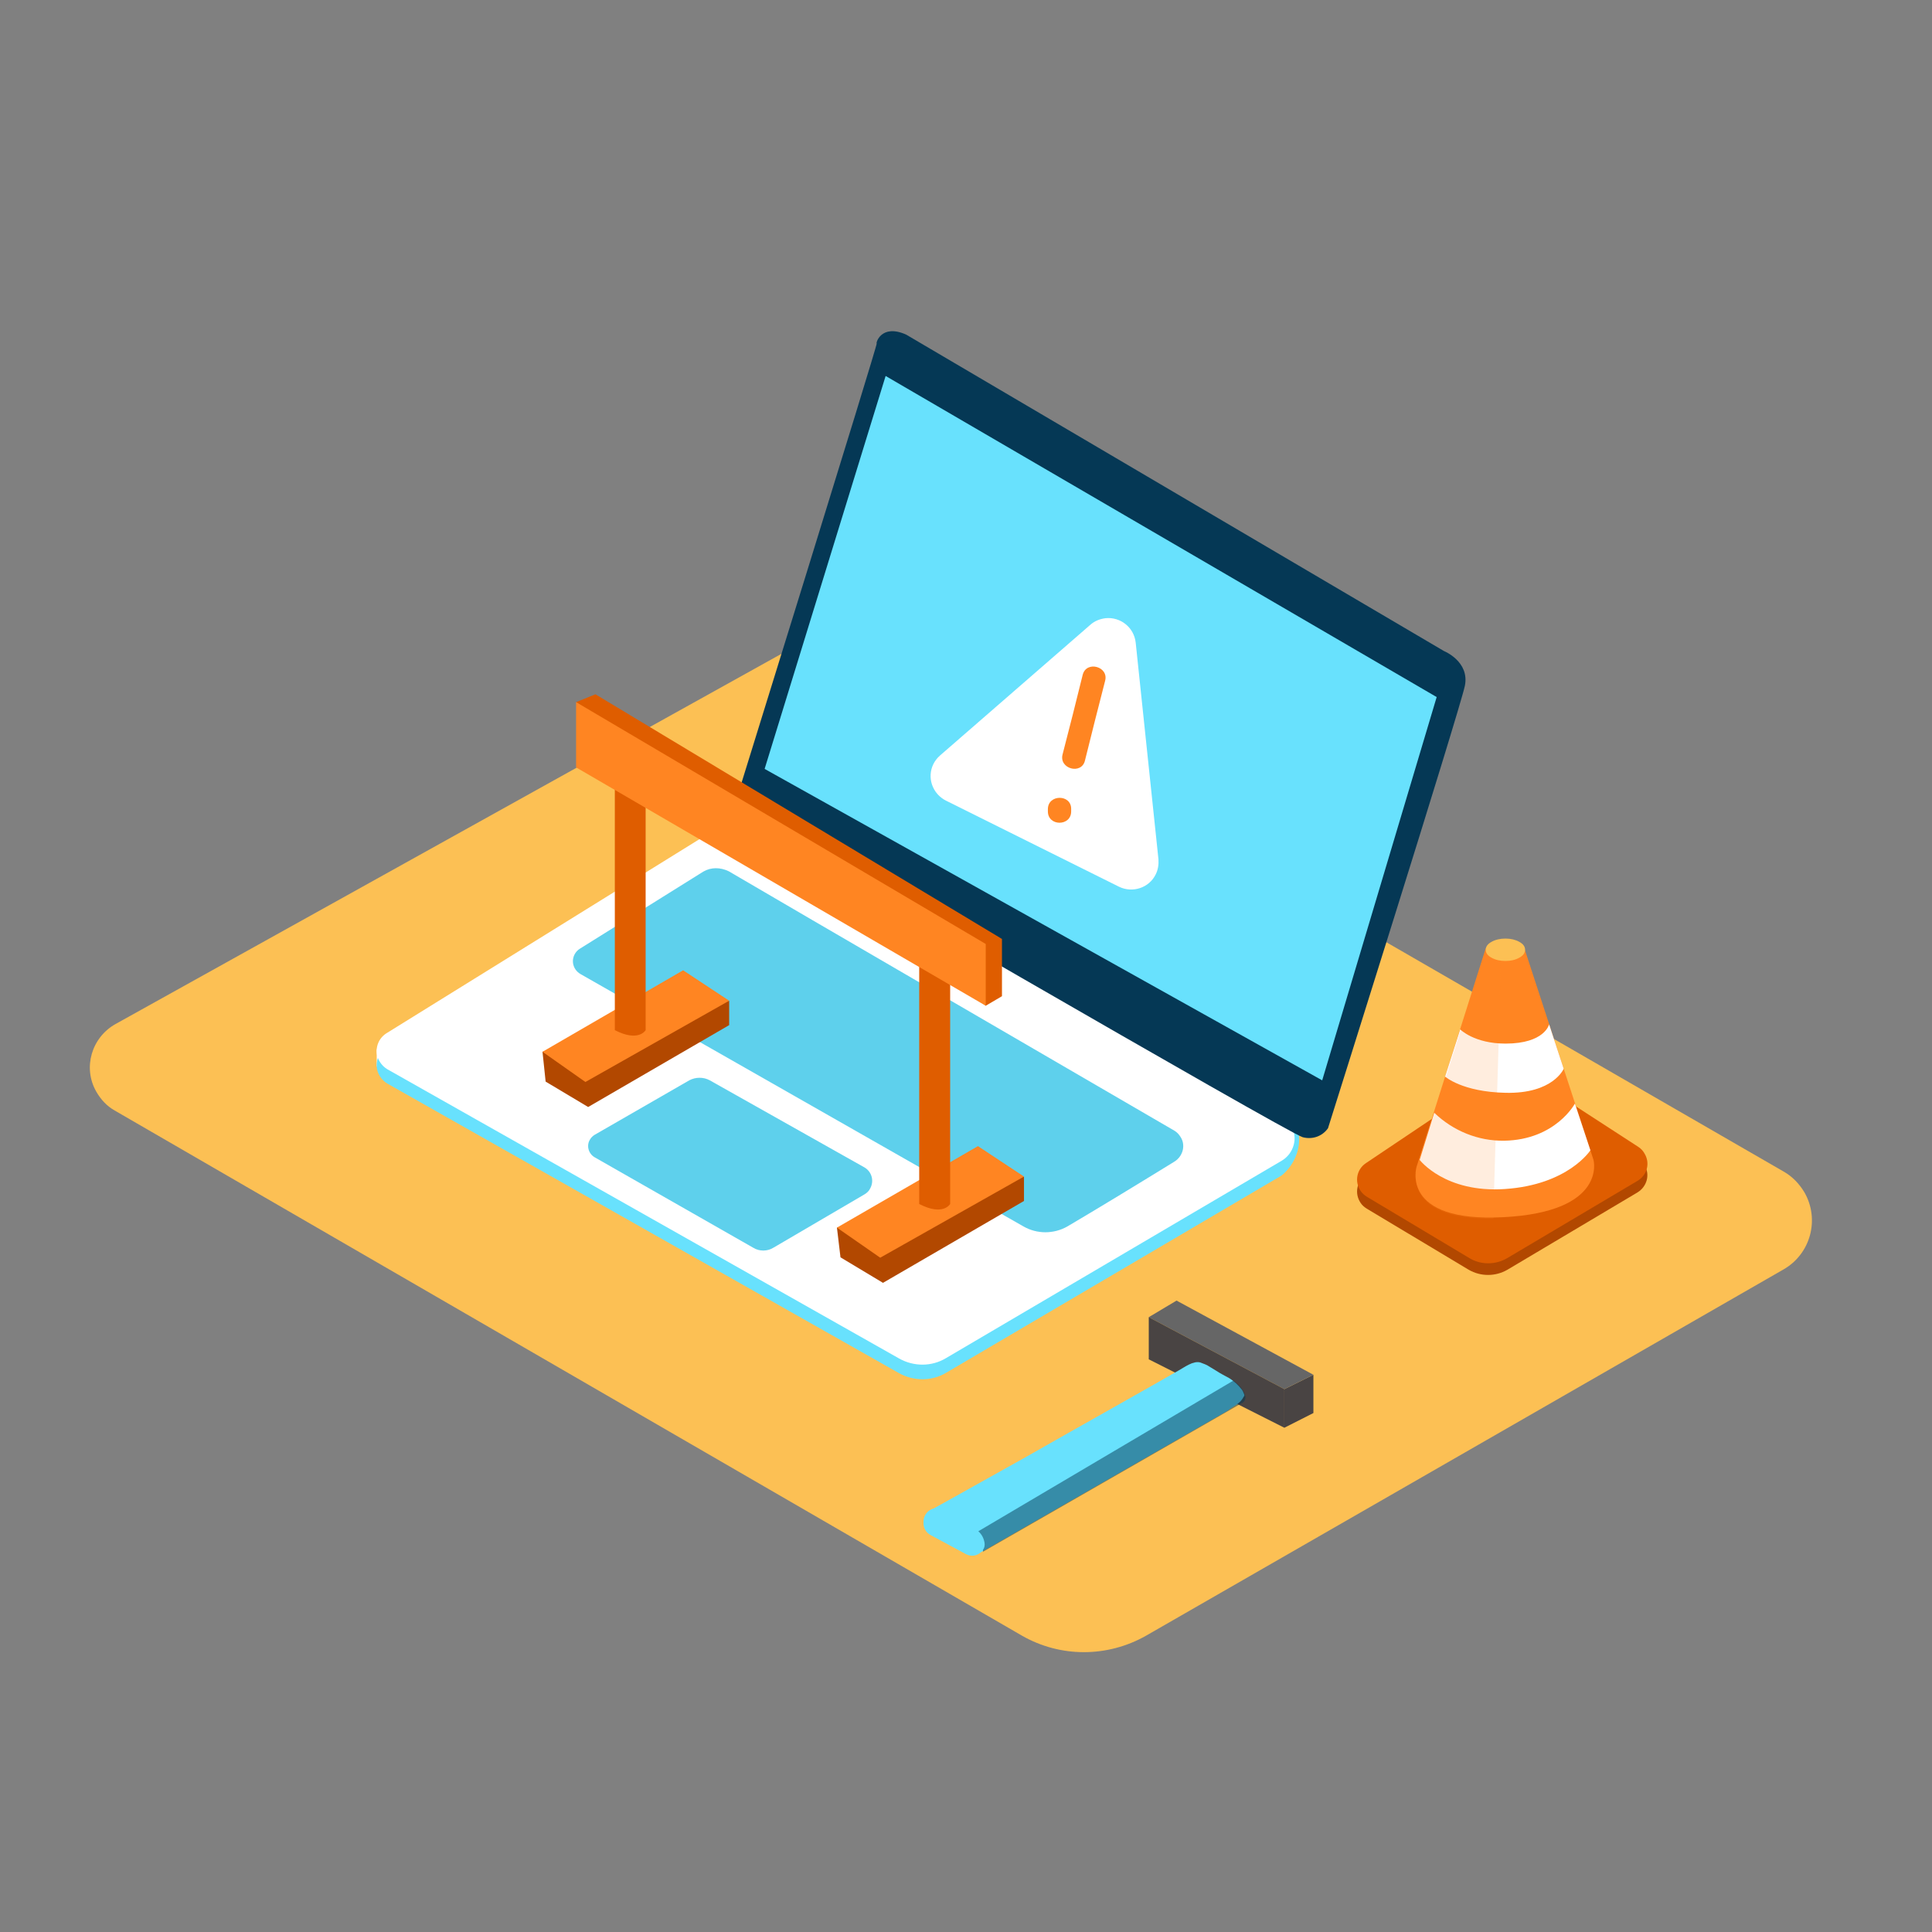
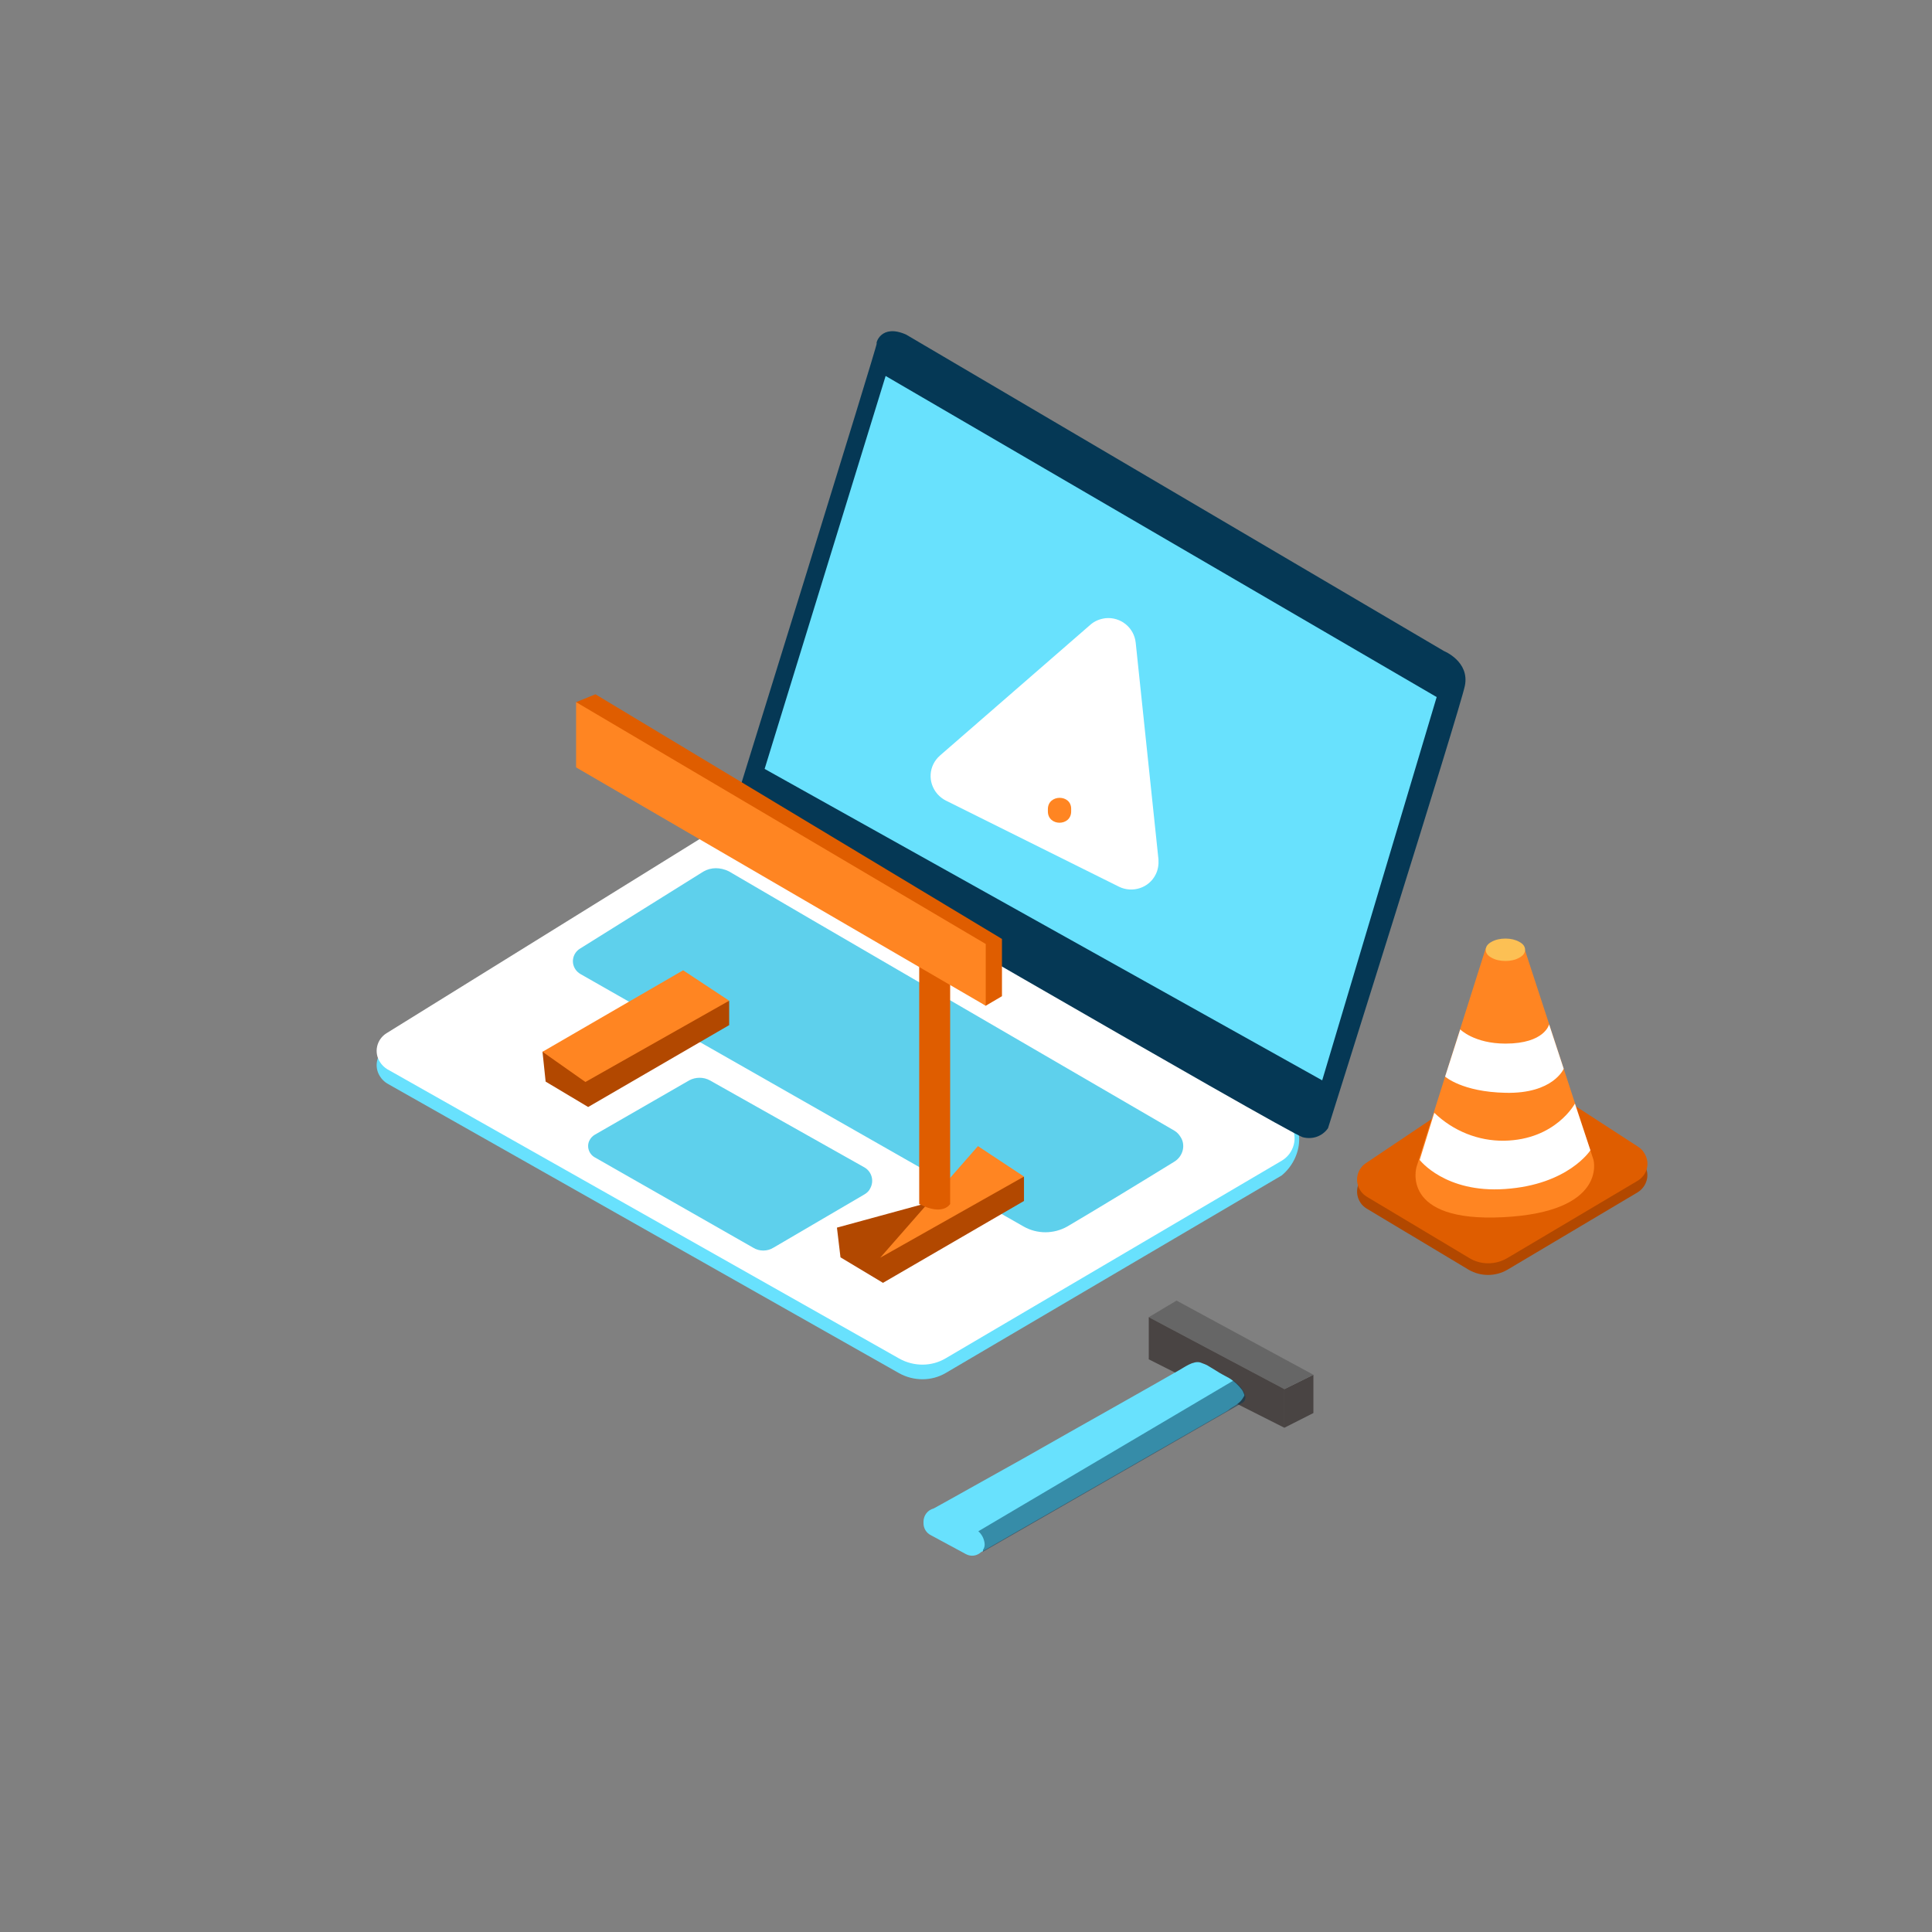
<svg xmlns="http://www.w3.org/2000/svg" width="80" zoomAndPan="magnify" viewBox="0 0 60 60" height="80" preserveAspectRatio="xMidYMid meet" version="1.0">
  <rect x="0" y="0" width="60" height="60" fill="#808080" stroke="none" />
-   <path fill="#fcc054" d="M 3.562 34.488 L 31.738 50.797 C 32.93 51.48 34.391 51.48 35.594 50.797 L 55.391 39.422 C 56.23 38.941 56.52 37.871 56.039 37.031 C 55.883 36.77 55.668 36.539 55.391 36.383 L 25.934 19.379 L 3.59 31.801 C 2.844 32.219 2.566 33.156 2.988 33.898 C 3.133 34.152 3.324 34.355 3.562 34.488 Z M 3.562 34.488 " fill-opacity="1" fill-rule="nonzero" />
-   <path fill="#ffffff" d="M 11.699 32.566 L 11.699 33.109 L 11.965 33.445 " fill-opacity="1" fill-rule="nonzero" />
  <path fill="#68e1fd" d="M 22.488 26.039 L 12 32.531 C 11.699 32.723 11.605 33.121 11.797 33.422 C 11.855 33.516 11.93 33.59 12.023 33.648 L 27.926 42.648 C 28.379 42.898 28.934 42.898 29.375 42.637 L 39.805 36.504 C 40.559 35.879 40.5 34.703 39.793 34.656 L 24 26.016 C 23.531 25.738 22.945 25.754 22.488 26.039 Z M 22.488 26.039 " fill-opacity="1" fill-rule="nonzero" />
  <path fill="#ffffff" d="M 22.488 25.586 L 12 32.09 C 11.699 32.281 11.605 32.676 11.797 32.977 C 11.855 33.07 11.93 33.145 12.023 33.203 L 27.926 42.191 C 28.379 42.445 28.934 42.445 29.375 42.18 L 39.805 36.047 C 40.188 35.82 40.32 35.328 40.094 34.945 C 40.02 34.824 39.926 34.727 39.793 34.656 L 24 25.559 C 23.531 25.285 22.945 25.297 22.488 25.586 Z M 22.488 25.586 " fill-opacity="1" fill-rule="nonzero" />
  <path fill="#053855" d="M 22.906 24.707 C 22.906 24.707 27.266 10.668 27.227 10.668 C 27.191 10.668 27.359 10.043 28.141 10.391 L 44.844 20.219 C 44.844 20.219 45.648 20.543 45.492 21.301 C 45.336 22.055 41.242 35.039 41.242 35.039 C 41.062 35.293 40.754 35.398 40.453 35.316 C 39.949 35.16 23.293 25.488 23.293 25.488 C 23.293 25.488 22.754 25.285 22.906 24.707 Z M 22.906 24.707 " fill-opacity="1" fill-rule="nonzero" />
  <path fill="#68e1fd" d="M 27.504 11.676 L 44.617 21.648 L 41.062 33.551 L 23.746 23.879 Z M 27.504 11.676 " fill-opacity="1" fill-rule="nonzero" />
  <path fill="#68e1fd" d="M 21.84 27.07 L 18.012 29.461 C 17.797 29.594 17.723 29.879 17.867 30.098 C 17.902 30.156 17.965 30.215 18.035 30.254 L 31.789 38.09 C 32.207 38.328 32.723 38.328 33.145 38.09 C 34.031 37.57 35.543 36.648 36.48 36.07 C 36.742 35.902 36.828 35.555 36.66 35.305 C 36.613 35.23 36.551 35.16 36.469 35.113 C 33.684 33.492 24.613 28.223 22.633 27.059 C 22.367 26.93 22.078 26.93 21.84 27.07 Z M 21.84 27.07 " fill-opacity="1" fill-rule="nonzero" />
  <path fill="#68e1fd" d="M 22.043 33.551 L 26.844 36.254 C 27.07 36.383 27.156 36.672 27.023 36.91 C 26.988 36.984 26.93 37.043 26.844 37.094 L 24.023 38.746 C 23.832 38.867 23.578 38.867 23.387 38.746 L 18.469 35.941 C 18.277 35.832 18.203 35.578 18.324 35.387 C 18.359 35.328 18.406 35.281 18.469 35.242 L 21.406 33.551 C 21.602 33.445 21.852 33.445 22.043 33.551 Z M 22.043 33.551 " fill-opacity="1" fill-rule="nonzero" />
  <path fill="#053855" d="M 21.84 27.07 L 18.012 29.461 C 17.797 29.594 17.723 29.879 17.867 30.098 C 17.902 30.156 17.965 30.215 18.035 30.254 L 31.789 38.09 C 32.207 38.328 32.723 38.328 33.145 38.09 C 34.031 37.57 35.543 36.648 36.48 36.07 C 36.742 35.902 36.828 35.555 36.66 35.305 C 36.613 35.23 36.551 35.16 36.469 35.113 C 33.684 33.492 24.613 28.223 22.633 27.059 C 22.367 26.93 22.078 26.93 21.84 27.07 Z M 21.84 27.07 " fill-opacity="0.1" fill-rule="nonzero" />
  <path fill="#053855" d="M 22.043 33.551 L 26.844 36.254 C 27.07 36.383 27.156 36.672 27.023 36.91 C 26.988 36.984 26.93 37.043 26.844 37.094 L 24.023 38.746 C 23.832 38.867 23.578 38.867 23.387 38.746 L 18.469 35.941 C 18.277 35.832 18.203 35.578 18.324 35.387 C 18.359 35.328 18.406 35.281 18.469 35.242 L 21.406 33.551 C 21.602 33.445 21.852 33.445 22.043 33.551 Z M 22.043 33.551 " fill-opacity="0.1" fill-rule="nonzero" />
  <path fill="#b24800" d="M 46.812 39.434 L 50.855 37.031 C 51.145 36.852 51.254 36.48 51.07 36.18 C 51.023 36.098 50.953 36.023 50.879 35.977 L 47.531 33.805 C 47.184 33.574 46.727 33.574 46.391 33.816 L 42.422 36.492 C 42.133 36.684 42.059 37.066 42.254 37.355 C 42.301 37.43 42.371 37.488 42.445 37.535 L 45.613 39.434 C 45.984 39.648 46.441 39.648 46.812 39.434 Z M 46.812 39.434 " fill-opacity="1" fill-rule="nonzero" />
  <path fill="#df5d00" d="M 46.812 39.07 L 50.855 36.672 C 51.156 36.492 51.254 36.121 51.07 35.82 C 51.023 35.734 50.953 35.664 50.879 35.617 L 47.531 33.445 C 47.184 33.215 46.727 33.215 46.391 33.457 L 42.422 36.121 C 42.133 36.312 42.059 36.695 42.254 36.984 C 42.301 37.055 42.371 37.117 42.445 37.164 L 45.613 39.059 C 45.973 39.289 46.441 39.289 46.812 39.07 Z M 46.812 39.07 " fill-opacity="1" fill-rule="nonzero" />
  <path fill="#ff8522" d="M 46.141 29.449 L 43.992 36.238 C 43.992 36.238 43.465 37.969 46.691 37.801 C 49.922 37.633 49.488 36.023 49.488 36.023 L 47.34 29.449 " fill-opacity="1" fill-rule="nonzero" />
  <path fill="#ffffff" d="M 45.348 31.969 C 45.348 31.969 45.781 32.41 46.754 32.41 C 47.977 32.41 48.109 31.812 48.109 31.812 L 48.562 33.191 C 48.562 33.191 48.238 33.973 46.754 33.938 C 45.406 33.91 44.879 33.434 44.879 33.434 " fill-opacity="1" fill-rule="nonzero" />
  <path fill="#ffffff" d="M 44.543 34.559 C 45.133 35.125 45.91 35.438 46.715 35.426 C 48.312 35.398 48.91 34.273 48.91 34.273 L 49.391 35.723 C 49.391 35.723 48.707 36.793 46.738 36.926 C 44.879 37.055 44.09 36.023 44.09 36.023 " fill-opacity="1" fill-rule="nonzero" />
-   <path fill="#ff8522" d="M 46.609 29.496 L 46.152 29.496 L 44.004 36.289 C 44.004 36.289 43.512 37.895 46.379 37.848 C 46.441 35.062 46.57 32.281 46.609 29.496 Z M 46.609 29.496 " fill-opacity="0.15" fill-rule="nonzero" />
  <path fill="#fcc054" d="M 47.363 29.496 C 47.363 29.594 47.305 29.676 47.184 29.742 C 47.066 29.809 46.922 29.844 46.754 29.844 C 46.582 29.844 46.438 29.809 46.32 29.742 C 46.199 29.676 46.141 29.594 46.141 29.496 C 46.141 29.398 46.199 29.316 46.32 29.25 C 46.438 29.184 46.582 29.148 46.754 29.148 C 46.922 29.148 47.066 29.184 47.184 29.25 C 47.305 29.316 47.363 29.398 47.363 29.496 Z M 47.363 29.496 " fill-opacity="1" fill-rule="nonzero" />
  <path fill="#df5d00" d="M 30.613 31.234 L 31.117 30.938 L 31.117 29.16 L 18.492 21.562 L 17.891 21.805 " fill-opacity="1" fill-rule="nonzero" />
  <path fill="#b24800" d="M 22.645 31.078 L 22.645 31.836 L 18.266 34.379 L 16.945 33.59 L 16.848 32.664 " fill-opacity="1" fill-rule="nonzero" />
  <path fill="#ff8522" d="M 21.215 30.133 L 16.848 32.664 L 18.18 33.602 L 22.645 31.078 Z M 21.215 30.133 " fill-opacity="1" fill-rule="nonzero" />
  <path fill="#b24800" d="M 31.801 36.539 L 31.801 37.297 L 27.422 39.84 L 26.102 39.047 L 25.992 38.125 " fill-opacity="1" fill-rule="nonzero" />
-   <path fill="#ff8522" d="M 30.371 35.594 L 25.992 38.125 L 27.336 39.059 L 31.801 36.539 Z M 30.371 35.594 " fill-opacity="1" fill-rule="nonzero" />
-   <path fill="#df5d00" d="M 20.051 24.695 L 20.051 31.992 C 20.051 31.992 19.836 32.375 19.094 31.992 L 19.094 24.312 " fill-opacity="1" fill-rule="nonzero" />
+   <path fill="#ff8522" d="M 30.371 35.594 L 27.336 39.059 L 31.801 36.539 Z M 30.371 35.594 " fill-opacity="1" fill-rule="nonzero" />
  <path fill="#df5d00" d="M 29.508 30.098 L 29.508 37.391 C 29.508 37.391 29.293 37.777 28.547 37.391 L 28.547 29.711 " fill-opacity="1" fill-rule="nonzero" />
  <path fill="#ff8522" d="M 30.613 29.316 L 30.613 31.234 L 17.891 23.832 L 17.891 21.805 Z M 30.613 29.316 " fill-opacity="1" fill-rule="nonzero" />
  <path fill="#494443" d="M 39.887 44.34 L 39.887 43.141 L 40.789 42.695 L 40.789 43.883 Z M 39.887 44.34 " fill-opacity="1" fill-rule="nonzero" />
  <path fill="#666666" d="M 40.789 42.695 L 36.539 40.391 L 35.676 40.906 L 39.887 43.141 Z M 40.789 42.695 " fill-opacity="1" fill-rule="nonzero" />
  <path fill="#494443" d="M 35.676 40.906 L 35.676 42.215 L 39.887 44.34 L 39.887 43.141 " fill-opacity="1" fill-rule="nonzero" />
  <path fill="#68e1fd" d="M 38.641 43.309 C 38.617 43.246 38.594 43.188 38.555 43.141 C 38.449 43.008 38.328 42.898 38.184 42.805 C 38.051 42.73 37.906 42.66 37.777 42.574 C 37.703 42.527 37.621 42.48 37.547 42.434 C 37.477 42.383 37.367 42.348 37.273 42.312 C 37.055 42.254 36.793 42.457 36.602 42.562 L 35.82 43.008 L 34.633 43.68 L 33.227 44.473 L 31.789 45.289 L 30.48 46.02 L 29.496 46.57 L 29.016 46.836 C 29.004 46.836 29.004 46.848 28.992 46.848 C 28.812 46.895 28.68 47.062 28.68 47.258 L 28.68 47.305 C 28.68 47.461 28.766 47.605 28.906 47.676 L 30 48.266 C 30.156 48.348 30.336 48.324 30.469 48.203 L 38.039 43.859 L 38.137 43.801 C 38.27 43.668 38.496 43.633 38.629 43.367 C 38.652 43.355 38.641 43.332 38.641 43.309 Z M 38.641 43.309 " fill-opacity="1" fill-rule="nonzero" />
  <path fill="#053855" d="M 30.527 48.191 L 38.594 43.559 C 38.652 43.523 38.688 43.441 38.676 43.367 C 38.652 43.285 38.617 43.199 38.566 43.129 C 38.496 43.031 38.398 42.949 38.305 42.875 L 30.383 47.555 C 30.492 47.652 30.551 47.773 30.574 47.902 C 30.59 47.988 30.574 48.07 30.527 48.133 C 30.527 48.168 30.527 48.18 30.527 48.191 Z M 30.527 48.191 " fill-opacity="0.5" fill-rule="nonzero" />
  <path fill="#ffffff" d="M 33.863 19.402 L 29.195 23.461 C 28.836 23.773 28.801 24.301 29.113 24.66 C 29.184 24.742 29.281 24.816 29.375 24.863 L 34.754 27.539 C 35.172 27.742 35.688 27.574 35.891 27.156 C 35.965 27.012 35.988 26.844 35.977 26.688 L 35.27 19.957 C 35.219 19.488 34.801 19.152 34.332 19.199 C 34.152 19.223 33.996 19.285 33.863 19.402 Z M 33.863 19.402 " fill-opacity="1" fill-rule="nonzero" />
-   <path fill="#ff8522" d="M 33.625 20.953 C 33.422 21.781 33.215 22.598 33 23.426 C 32.879 23.879 33.59 24.07 33.695 23.617 C 33.898 22.801 34.105 21.973 34.32 21.145 C 34.441 20.699 33.742 20.508 33.625 20.953 Z M 33.625 20.953 " fill-opacity="1" fill-rule="nonzero" />
  <path fill="#ff8522" d="M 32.543 25.129 L 32.543 25.199 C 32.543 25.668 33.266 25.668 33.266 25.199 L 33.266 25.129 C 33.277 24.66 32.543 24.66 32.543 25.129 Z M 32.543 25.129 " fill-opacity="1" fill-rule="nonzero" />
</svg>